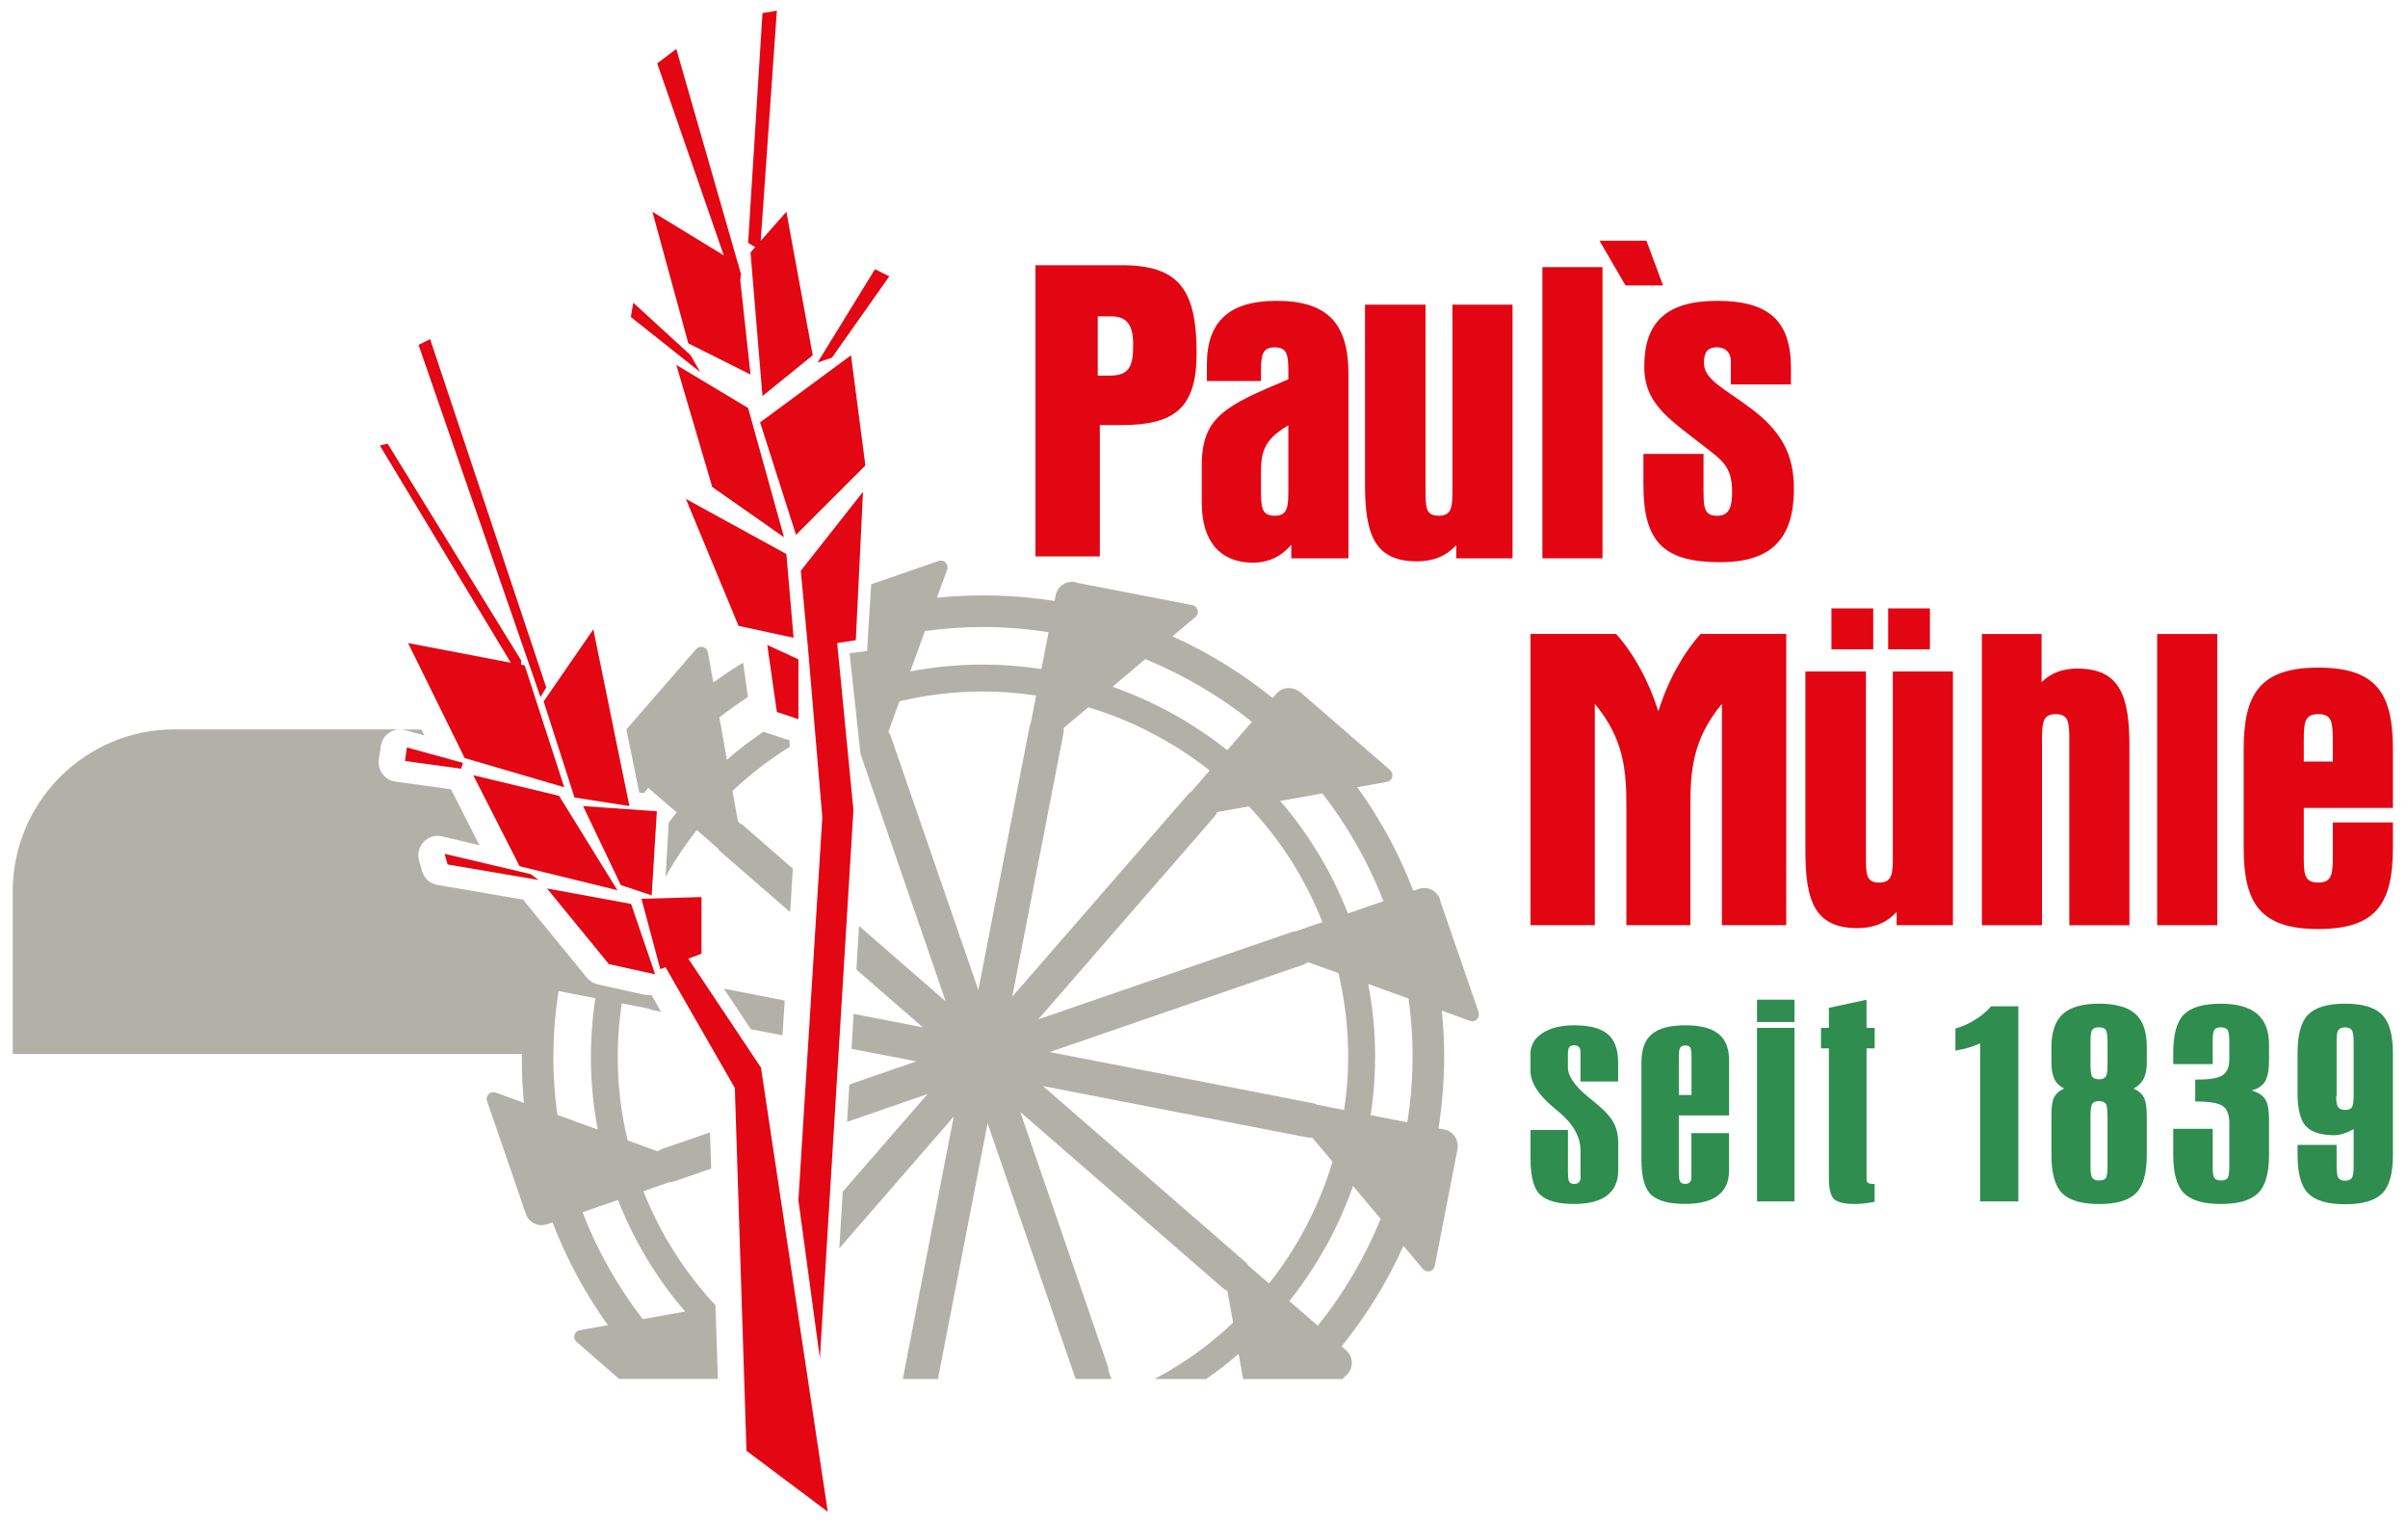
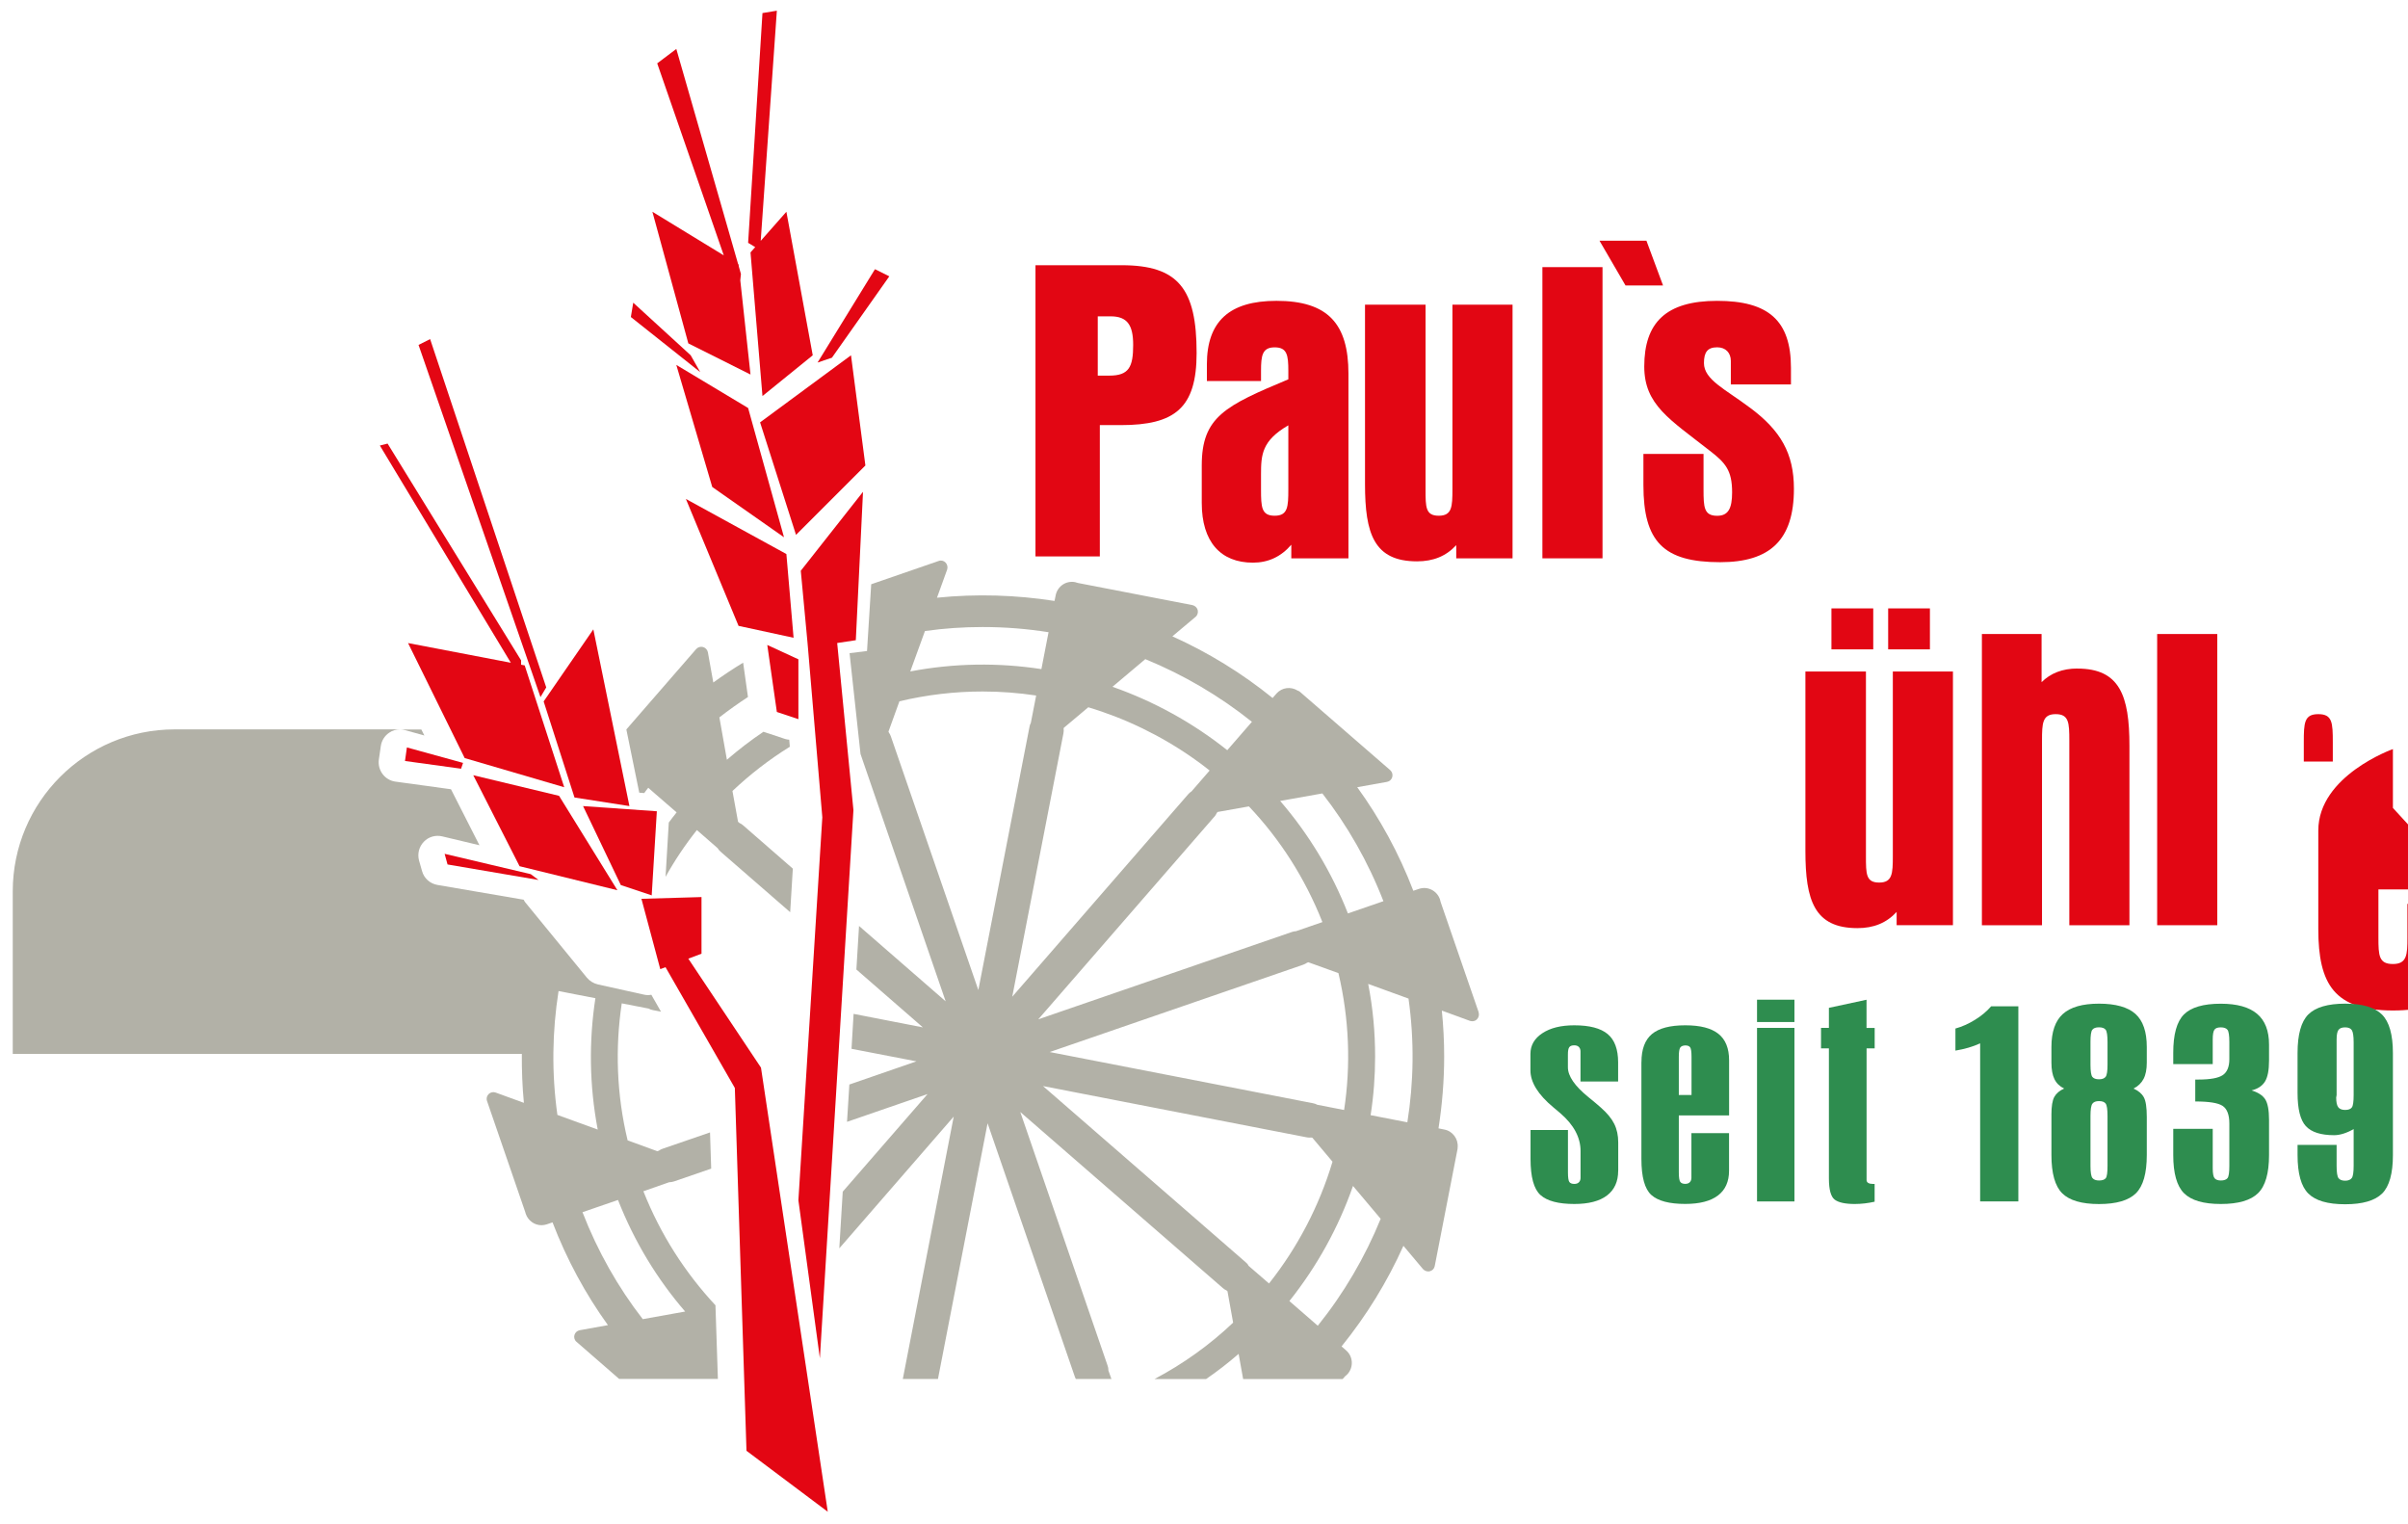
<svg xmlns="http://www.w3.org/2000/svg" id="Ebene_1" data-name="Ebene 1" viewBox="0 0 455.03 288">
  <defs>
    <style>
      .cls-1 {
        fill: #2e8d4f;
      }

      .cls-2 {
        fill: #e20613;
      }

      .cls-3 {
        fill: #e30613;
      }

      .cls-4 {
        fill: #b2b1a7;
      }
    </style>
  </defs>
  <g>
    <path class="cls-4" d="M279.42,191.26l-7.19-20.84s0-.04-.02-.07c-.02-.13-.07-.28-.11-.44-.57-1.63-2.33-2.53-3.98-1.96l-1.05.35c-2.72-7.1-6.31-13.65-10.6-19.57l5.62-1c.48-.09.87-.44,1-.91.13-.48-.02-.98-.39-1.31l-17.01-14.76-.02-.02c-.13-.11-.26-.2-.44-.24-1.28-.81-2.96-.63-4.01.54l-.74.85c-5.81-4.7-12.17-8.6-18.94-11.65l4.38-3.68c.37-.3.52-.81.41-1.28-.13-.48-.52-.83-1-.94l-21.62-4.18c-.09-.02-.17-.07-.26-.07-.09-.04-.2-.07-.28-.09-1.7-.33-3.33.76-3.68,2.48l-.22,1.07c-7.25-1.13-14.72-1.37-22.21-.61l1.92-5.31c.15-.46.04-.98-.3-1.33-.33-.35-.85-.48-1.31-.3l-12.74,4.4-.79,12.61-3.3.41,2.07,19.05,16.09,46.73-16.37-14.24-.5,8.23,12.56,10.93-13.09-2.55-.39,6.6,12.26,2.37-12.67,4.38-.44,7.05,15.22-5.25-16.03,18.44-.65,10.71,21.62-24.89-9.62,49.58h6.64l9.38-48.32,16.5,47.92c.04.13.11.26.17.39h6.73l-.57-1.61s0-.04,0-.04c0-.3-.04-.59-.15-.87l-16.5-47.92,38.26,33.25c.22.2.48.37.74.48l.15.13,1.07,5.94c-4.38,4.16-9.36,7.75-14.85,10.65h9.75c2.16-1.48,4.2-3.07,6.14-4.75l.85,4.75h18.81l.44-.5.02-.02c.17-.13.35-.28.5-.46,1.13-1.31,1-3.29-.3-4.42l-.87-.76c4.72-5.84,8.64-12.21,11.69-19.01l3.7,4.4c.26.28.61.44.98.44.11,0,.22,0,.33-.04.46-.11.83-.5.91-.98l4.31-22.12c.02-.11.02-.22.02-.3.15-1.59-.94-3.07-2.53-3.37l-1.09-.22c.7-4.49,1.07-9.01,1.07-13.61,0-2.87-.15-5.75-.44-8.64l5.31,1.94c.13.04.28.07.44.07.33,0,.63-.11.87-.35.35-.35.48-.87.33-1.33ZM249.88,149.91c4.72,6.05,8.64,12.89,11.54,20.36l-6.71,2.31c-3.11-7.95-7.49-15.09-12.8-21.25l7.97-1.42ZM253.99,209.72l-5.03-.98h-.02c-.26-.15-.54-.24-.85-.3l-49.73-9.67,47.9-16.5c.26-.09.5-.22.72-.37.02,0,.04-.02.07-.02l.17-.07h.02l5.68,2.05c2.05,8.69,2.35,17.44,1.07,25.87ZM216.43,124.54c7.23,2.96,14.02,6.95,20.14,11.84l-4.66,5.36c-6.51-5.18-13.85-9.23-21.69-11.98l6.21-5.23ZM174.78,119.23c3.64-.52,7.29-.76,10.91-.76,4.2,0,8.36.33,12.45.98l-1.35,6.97c-8.08-1.24-16.44-1.15-24.78.44l2.77-7.62ZM184.88,187.08l-16.53-47.92c-.09-.28-.22-.52-.39-.76v-.02l-.07-.15,2.07-5.73c5.23-1.24,10.49-1.85,15.72-1.85,3.42,0,6.79.26,10.12.76l-1,5.14s-.02,0,0,.02c-.13.24-.22.48-.26.76l-9.67,49.75ZM191.28,188.32l9.67-49.75c.07-.3.07-.63.04-.91l.02-.13,4.64-3.9c7.03,2.11,13.72,5.36,19.75,9.58,1.09.76,2.16,1.55,3.18,2.37l-3.42,3.94c-.22.13-.44.33-.63.54l-33.25,38.26ZM229.45,154.35c.2-.22.35-.46.46-.72l.17-.22h.02l5.9-1.05c5.86,6.18,10.6,13.54,13.89,21.86l-4.99,1.72c-.26,0-.52.07-.78.15l-47.92,16.5,33.25-38.26ZM235.92,239.12c-.13-.26-.33-.48-.57-.67l-38.26-33.25,49.75,9.67c.2.04.41.07.63.07.09,0,.2,0,.28-.02l.24.04,3.81,4.53c-2.5,8.34-6.58,16.18-12,23.01l-3.9-3.37ZM249.01,250.48l-5.36-4.66c5.2-6.53,9.28-13.89,12.02-21.75l5.23,6.21c-2.96,7.25-6.95,14.07-11.89,20.21ZM265.95,212.05l-6.95-1.35c.57-3.66.85-7.36.85-11.1,0-4.53-.41-9.12-1.31-13.7l7.62,2.77c1.11,7.88,1,15.74-.22,23.38Z" />
    <path class="cls-4" d="M80.19,138.96l-.57-1.13h-4.03c.33,0,.65.04.98.13l3.61,1Z" />
    <path class="cls-4" d="M121.59,225.07l4.86-1.7s.02.02.04,0c.3,0,.59-.07.87-.15l7.03-2.42-.22-6.84-8.93,3.07c-.28.09-.52.22-.76.39h-.02l-.24.09-5.62-2.05c-2.09-8.67-2.37-17.46-1.11-25.89l5.03.98h.02c.26.15.54.24.85.3l1.52.3-1.83-3.2c-.2.02-.39.07-.59.07-.26,0-.52-.04-.78-.09l-8.75-1.94c-.81-.2-1.52-.63-2.05-1.26l-11.67-14.26c-.13-.15-.2-.33-.28-.48l-16.29-2.79c-1.42-.24-2.55-1.26-2.92-2.63l-.57-2c-.33-1.26,0-2.59.91-3.53.89-.94,2.2-1.31,3.46-1.02l7.05,1.68-5.38-10.58-10.49-1.44c-.98-.13-1.85-.65-2.44-1.44s-.83-1.76-.7-2.72l.37-2.55c.15-1.05.74-1.98,1.61-2.55.59-.41,1.31-.61,2-.61h-42.57c-16.9,0-30.59,13.72-30.59,30.61v30.7h96.2c-.02,3.07.09,6.16.39,9.25l-5.33-1.94c-.46-.17-.98-.07-1.33.28-.35.35-.48.85-.3,1.33l7.23,21.01s.02.07.02.09c.02.07.04.15.07.22.46,1.31,1.68,2.13,2.96,2.13.35,0,.7-.07,1.02-.17l1.07-.37c2.7,7.03,6.23,13.54,10.47,19.42l-5.33.96c-.48.09-.87.44-1,.91-.13.46.02.98.39,1.28l8.06,7.01h18.66l-.46-13.91c-5.7-6.12-10.39-13.37-13.63-21.58ZM105.54,187.25l6.97,1.35c-1.24,8.08-1.15,16.48.44,24.82l-7.62-2.77c-1.11-7.9-.98-15.79.22-23.41ZM121.46,249.24c-4.66-6.01-8.51-12.78-11.39-20.21l6.71-2.31c3.09,7.88,7.4,14.96,12.69,21.08l-8.01,1.44Z" />
-     <polygon class="cls-4" points="141.88 194.46 147.87 195.61 148.28 189.04 136.78 186.79 141.88 194.46" />
    <path class="cls-4" d="M139.72,155.48l-.26-.22v-.02l-1.05-5.79c3.29-3.11,6.9-5.92,10.84-8.36l-.11-1.33c-.24-.04-.5-.04-.74-.13l-4.07-1.35s-.04-.02-.07-.02c-2.42,1.63-4.72,3.4-6.9,5.29l-1.42-8.01c1.74-1.35,3.53-2.63,5.4-3.85l-.91-6.49c-1.94,1.18-3.83,2.44-5.64,3.75l-1.02-5.7c-.09-.48-.46-.87-.91-1-.48-.13-.98.02-1.31.39l-13.19,15.18,2.44,11.95.94.07c.24-.35.5-.67.76-1l1.44,1.26,2.16,1.87,1.76,1.52c-.5.63-1,1.26-1.48,1.92l-.61,10.26c1.72-3.09,3.7-6.05,5.92-8.84l3.92,3.42c.13.24.33.46.54.65l13.17,11.45.5-8.23-9.38-8.17c-.22-.2-.46-.35-.72-.46Z" />
  </g>
  <g>
    <path class="cls-2" d="M211.94,50.11h-16.27v55.02h12.16v-24.81h3.95c10.23,0,14.34-3.22,14.34-13.62,0-12.16-3.47-16.59-14.18-16.59ZM209.61,70.97h-2.17v-11.2h2.42c3.14,0,4.27,1.61,4.27,5.4,0,4.19-.81,5.8-4.51,5.8Z" />
    <path class="cls-2" d="M241.19,56.84c-8.86,0-13.13,3.87-13.13,12.01v3.14h10.23v-1.93c0-2.9.24-4.43,2.58-4.43s2.58,1.45,2.58,4.43v1.61c-11.92,4.99-16.36,7.09-16.36,16.27v7.09c0,7.33,3.55,11.28,9.67,11.28,2.9,0,5.32-1.13,7.25-3.39v2.58h10.8v-34.88c0-9.43-3.87-13.78-13.62-13.78ZM243.45,92.44c0,3.3-.08,5-2.58,5s-2.58-1.61-2.58-5v-2.82c0-3.7.16-6.36,5.16-9.26v12.08Z" />
    <path class="cls-2" d="M274.46,92.44c0,3.3-.08,5-2.58,5s-2.5-1.61-2.5-5v-34.88h-11.44v33.92c0,9.35,1.69,14.58,9.83,14.58,3.06,0,5.48-.97,7.41-3.06v2.5h10.64v-47.93h-11.36v34.88Z" />
    <rect class="cls-2" x="291.46" y="50.47" width="11.36" height="55.02" />
    <polygon class="cls-2" points="314.26 53.94 311.12 45.48 302.25 45.48 307.17 53.94 314.26 53.94" />
    <path class="cls-2" d="M330.61,76.98c-4.59-3.46-8.62-5.24-8.62-8.38,0-2.02.64-2.98,2.5-2.98,1.61,0,2.58,1.05,2.58,2.58v4.43h11.36v-3.14c0-8.94-4.27-12.65-13.94-12.65s-13.78,4.11-13.78,12.41c0,7.25,4.84,9.99,12.33,15.87,3.06,2.34,4.27,3.79,4.27,7.9,0,3.06-.73,4.43-2.82,4.43-2.5,0-2.58-1.61-2.58-5v-6.69h-11.36v5.88c0,10.71,3.79,14.58,14.5,14.58,9.43,0,13.94-4.19,13.94-13.86,0-6.69-2.5-11.04-8.38-15.39Z" />
-     <path class="cls-2" d="M313.37,134.36c-1.93-5.96-4.67-10.87-7.97-14.58h-16.19v55.02h12.16v-41.81c5.64,6.77,5.96,12.89,5.96,19.66v22.15h12.09v-22.15c0-6.77.32-12.89,5.96-19.66v41.81h12.16v-55.02h-16.19c-3.3,3.7-6.12,8.7-7.97,14.58Z" />
    <rect class="cls-2" x="356.8" y="114.95" width="7.89" height="7.74" />
    <path class="cls-2" d="M357.68,161.75c0,3.3-.08,5-2.58,5s-2.5-1.61-2.5-5v-34.88h-11.44v33.91c0,9.35,1.69,14.58,9.83,14.58,3.06,0,5.48-.97,7.41-3.06v2.5h10.64v-47.93h-11.36v34.88Z" />
    <rect class="cls-2" x="346.08" y="114.95" width="7.9" height="7.74" />
    <path class="cls-2" d="M392.56,126.31c-2.82,0-5.07.88-6.77,2.58v-9.1h-11.28v55.02h11.36v-34.88c0-3.3.08-5,2.58-5s2.58,1.61,2.58,5v34.88h11.36v-33.91c0-9.5-1.85-14.58-9.83-14.58Z" />
    <rect class="cls-2" x="407.63" y="119.79" width="11.36" height="55.02" />
-     <path class="cls-2" d="M452.18,152.65v-11.12c0-10.47-3.06-15.39-14.1-15.39s-14.1,5-14.1,15.39v18.61c0,10.47,3.06,15.39,14.1,15.39s14.1-4.92,14.1-15.39v-4.75h-11.36v6.36c0,3.22-.08,5-2.74,5s-2.74-1.61-2.74-5v-9.1h16.84ZM435.34,140.25c0-3.7.08-5.32,2.74-5.32s2.74,1.61,2.74,5.32v3.63h-5.48v-3.63Z" />
+     <path class="cls-2" d="M452.18,152.65v-11.12s-14.1,5-14.1,15.39v18.61c0,10.47,3.06,15.39,14.1,15.39s14.1-4.92,14.1-15.39v-4.75h-11.36v6.36c0,3.22-.08,5-2.74,5s-2.74-1.61-2.74-5v-9.1h16.84ZM435.34,140.25c0-3.7.08-5.32,2.74-5.32s2.74,1.61,2.74,5.32v3.63h-5.48v-3.63Z" />
  </g>
  <g>
    <polygon class="cls-3" points="130.07 181.13 132.56 180.19 132.56 169.49 121.21 169.82 124.77 183.11 125.76 182.74 138.86 205.56 141.06 274.11 156.42 285.63 143.8 201.72 130.07 181.13" />
-     <polygon class="cls-3" points="103.37 167.87 115.05 182.15 123.8 184.09 119.26 170.79 103.37 167.87" />
    <polygon class="cls-3" points="89.43 146.47 98.18 163.66 116.67 168.2 105.64 150.36 89.43 146.47" />
    <polygon class="cls-3" points="77.11 121.5 87.81 143.23 106.62 148.74 99.15 125.72 98.47 125.59 98.47 124.77 73.24 83.81 71.78 84.18 96.53 125.22 77.11 121.5" />
    <polygon class="cls-3" points="108.56 150.68 118.94 152.3 112.12 118.91 102.73 132.53 108.56 150.68" />
    <polygon class="cls-3" points="123.15 169.17 124.12 153.28 110.18 152.3 117.31 167.22 123.15 169.17" />
    <polygon class="cls-3" points="103.22 129.88 81.28 64.07 79.09 65.17 102.13 131.71 103.22 129.88" />
    <polygon class="cls-3" points="87.5 144.14 76.89 141.22 76.53 143.78 87.13 145.24 87.5 144.14" />
    <polygon class="cls-3" points="84.02 161.32 84.57 163.33 101.76 166.26 100.29 165.16 84.02 161.32" />
    <polygon class="cls-3" points="152.59 121.41 152.67 122.32 155.39 154.42 150.87 226.78 154.93 256.63 161.27 153.07 158.2 121.49 161.72 120.96 163.08 92.92 151.32 107.84 152.59 121.41" />
    <polygon class="cls-3" points="129.61 94.27 139.56 118.25 149.96 120.5 148.6 104.68 129.61 94.27" />
    <polygon class="cls-3" points="127.8 68.95 134.59 92.01 148.15 101.51 141.37 77.09 127.8 68.95" />
    <polygon class="cls-3" points="143.63 79.8 150.42 101.06 163.53 87.95 160.81 67.13 143.63 79.8" />
    <polygon class="cls-3" points="141.82 47.69 144.08 74.83 153.58 67.13 148.6 40.01 143.75 45.51 146.8 2.02 144.08 2.47 141.37 45.88 142.71 46.69 141.82 47.69" />
    <polygon class="cls-3" points="130.07 64.88 141.82 70.76 139.89 52.97 140.01 51.76 139.61 50.35 139.56 49.95 139.48 49.9 127.8 9.25 124.19 11.97 136.77 48.25 123.28 40.01 130.07 64.88" />
    <polygon class="cls-3" points="150.87 135.88 150.87 124.57 144.99 121.86 146.8 134.52 150.87 135.88" />
    <polygon class="cls-3" points="130.52 67.13 119.66 57.19 119.21 59.9 132.32 70.31 130.52 67.13" />
    <polygon class="cls-3" points="168.05 52.21 165.34 50.86 154.49 68.5 157.2 67.59 168.05 52.21" />
  </g>
  <g>
    <path class="cls-1" d="M305.78,221.21c0,2.04-.71,3.6-2.12,4.67-1.41,1.07-3.47,1.6-6.16,1.6-3.01,0-5.14-.56-6.4-1.69s-1.88-3.41-1.88-6.83v-5.46h7.07v7.99c0,.99.09,1.6.27,1.84s.5.36.94.36c.37,0,.65-.1.86-.31s.31-.49.31-.85v-5.06c0-2.56-1.27-4.94-3.81-7.13-.34-.29-.6-.51-.79-.67-.13-.11-.31-.26-.55-.46-2.88-2.4-4.32-4.73-4.32-6.97v-3.12c0-1.61.75-2.92,2.26-3.91,1.51-1,3.51-1.49,6.03-1.49,2.88,0,4.98.55,6.3,1.65,1.32,1.1,1.98,2.88,1.98,5.34v3.63h-7.11v-5.68c0-.36-.1-.64-.31-.85s-.5-.31-.86-.31c-.45,0-.76.11-.94.34s-.27.69-.27,1.39v2.42c0,1.67,1.3,3.55,3.89,5.65,1.02.82,1.82,1.5,2.4,2.02,1.15,1.02,1.98,2.03,2.47,3.03.5,1,.75,2.17.75,3.51v5.35Z" />
    <path class="cls-1" d="M310.18,200.66c0-2.42.66-4.18,1.98-5.29,1.32-1.1,3.42-1.65,6.3-1.65s4.91.54,6.26,1.61,2.02,2.74,2.02,5v10.41h-9.5v10.73c0,.97.09,1.58.27,1.83s.5.38.94.38c.37,0,.65-.1.86-.31s.31-.49.31-.85v-8.42h7.11v7.1c0,2.06-.7,3.62-2.1,4.68-1.4,1.06-3.46,1.59-6.18,1.59-3.01,0-5.14-.56-6.4-1.69-1.26-1.13-1.88-3.41-1.88-6.83v-18.29ZM319.64,199.67c0-.95-.09-1.55-.26-1.79s-.48-.36-.92-.36c-.47.02-.79.16-.96.42s-.26.84-.26,1.74v7.21h2.4v-7.21Z" />
    <path class="cls-1" d="M339.09,188.88v4.22h-7.07v-4.22h7.07ZM339.09,194.21v32.79h-7.07v-32.79h7.07Z" />
    <path class="cls-1" d="M354.25,194.21v3.87h-1.53v24.88c0,.23.1.41.31.54s.5.19.86.19h.35v3.36c-.63.14-1.26.25-1.88.32s-1.24.11-1.85.11c-1.81,0-3.08-.27-3.81-.82-.73-.55-1.1-1.89-1.1-4.02v-24.56h-1.49v-3.87h1.49v-3.79l7.11-1.53v5.33h1.53Z" />
    <path class="cls-1" d="M381.4,190.14v36.85h-7.22v-29.86c-.71.32-1.45.6-2.22.82-.77.22-1.59.41-2.45.55v-4.17c1.23-.34,2.45-.88,3.67-1.63s2.24-1.6,3.08-2.57h5.14Z" />
    <path class="cls-1" d="M387.65,210.59c0-1.58.18-2.69.55-3.35s.98-1.18,1.85-1.57c-.84-.41-1.45-1-1.83-1.78-.38-.77-.57-1.81-.57-3.12v-2.96c0-2.85.72-4.93,2.16-6.23,1.44-1.3,3.72-1.95,6.83-1.95s5.46.65,6.89,1.94c1.43,1.29,2.14,3.37,2.14,6.24v2.96c0,1.27-.2,2.3-.61,3.08-.41.78-1.04,1.39-1.9,1.82.92.41,1.56.95,1.94,1.63s.57,1.91.57,3.73v7.21c0,3.46-.69,5.87-2.06,7.22-1.37,1.35-3.7,2.03-6.97,2.03s-5.59-.68-6.95-2.03c-1.36-1.35-2.04-3.76-2.04-7.22v-7.64ZM398.25,196.87c0-1.24-.12-2.01-.35-2.31s-.65-.46-1.26-.46-1.02.15-1.26.46c-.24.3-.35,1.08-.35,2.31v4.28c0,1.24.12,2.01.35,2.31.24.3.65.46,1.26.46s1.02-.16,1.26-.48.35-1.08.35-2.29v-4.28ZM395.03,220.27c0,1.22.12,1.99.37,2.3s.66.47,1.24.47c.63,0,1.05-.15,1.28-.44s.33-1.07.33-2.33v-9.41c0-1.26-.12-2.04-.35-2.35s-.65-.47-1.26-.47-.99.16-1.24.48-.37,1.1-.37,2.34v9.41Z" />
    <path class="cls-1" d="M418.13,220.73c0,.97.12,1.6.35,1.88s.63.43,1.18.43c.6,0,1.02-.15,1.26-.44.24-.3.35-1.07.35-2.33v-7.99c0-1.67-.43-2.78-1.28-3.34-.85-.56-2.57-.83-5.16-.83v-4.14h.59c2.23,0,3.76-.28,4.59-.83s1.26-1.56,1.26-3.01v-3.25c0-1.24-.12-2.01-.35-2.31-.24-.3-.65-.46-1.26-.46s-.98.14-1.2.43-.33.91-.33,1.88v4.63h-7.46v-2.13c0-3.48.67-5.9,2.02-7.25,1.35-1.35,3.67-2.03,6.97-2.03,3.06,0,5.35.64,6.85,1.91,1.51,1.27,2.26,3.21,2.26,5.81v3.04c0,1.81-.26,3.13-.77,3.95-.51.82-1.35,1.38-2.53,1.67,1.23.38,2.09.93,2.57,1.67s.73,2.04.73,3.9v6.64c0,3.44-.69,5.85-2.08,7.21-1.39,1.36-3.73,2.04-7.03,2.04s-5.59-.68-6.95-2.03c-1.36-1.35-2.04-3.76-2.04-7.22v-4.95h7.46v7.45Z" />
    <path class="cls-1" d="M450.14,225.5c-1.36,1.35-3.69,2.03-6.99,2.03s-5.59-.67-6.95-2.02c-1.36-1.34-2.04-3.77-2.04-7.29v-1.91h7.38v3.95c0,1.26.12,2.04.37,2.35.25.31.66.47,1.24.47s1.02-.17,1.26-.51.35-1.11.35-2.31v-6.94c-.6.36-1.23.64-1.88.85-.65.21-1.26.31-1.81.31-2.51,0-4.29-.57-5.34-1.71-1.05-1.14-1.57-3.23-1.57-6.28v-7.53c0-3.51.68-5.95,2.04-7.3,1.36-1.35,3.68-2.03,6.95-2.03s5.6.69,6.97,2.06c1.37,1.37,2.06,3.8,2.06,7.28v19.26c0,3.5-.68,5.92-2.04,7.28ZM441.54,206.88c0,.07-.01.16-.04.27s-.04.17-.04.19c0,.9.13,1.52.39,1.86s.69.51,1.3.51,1.02-.15,1.26-.46.35-1.09.35-2.37v-9.95c0-1.18-.12-1.95-.35-2.3s-.65-.52-1.26-.52-.99.15-1.24.46-.37.92-.37,1.86v10.46Z" />
  </g>
</svg>